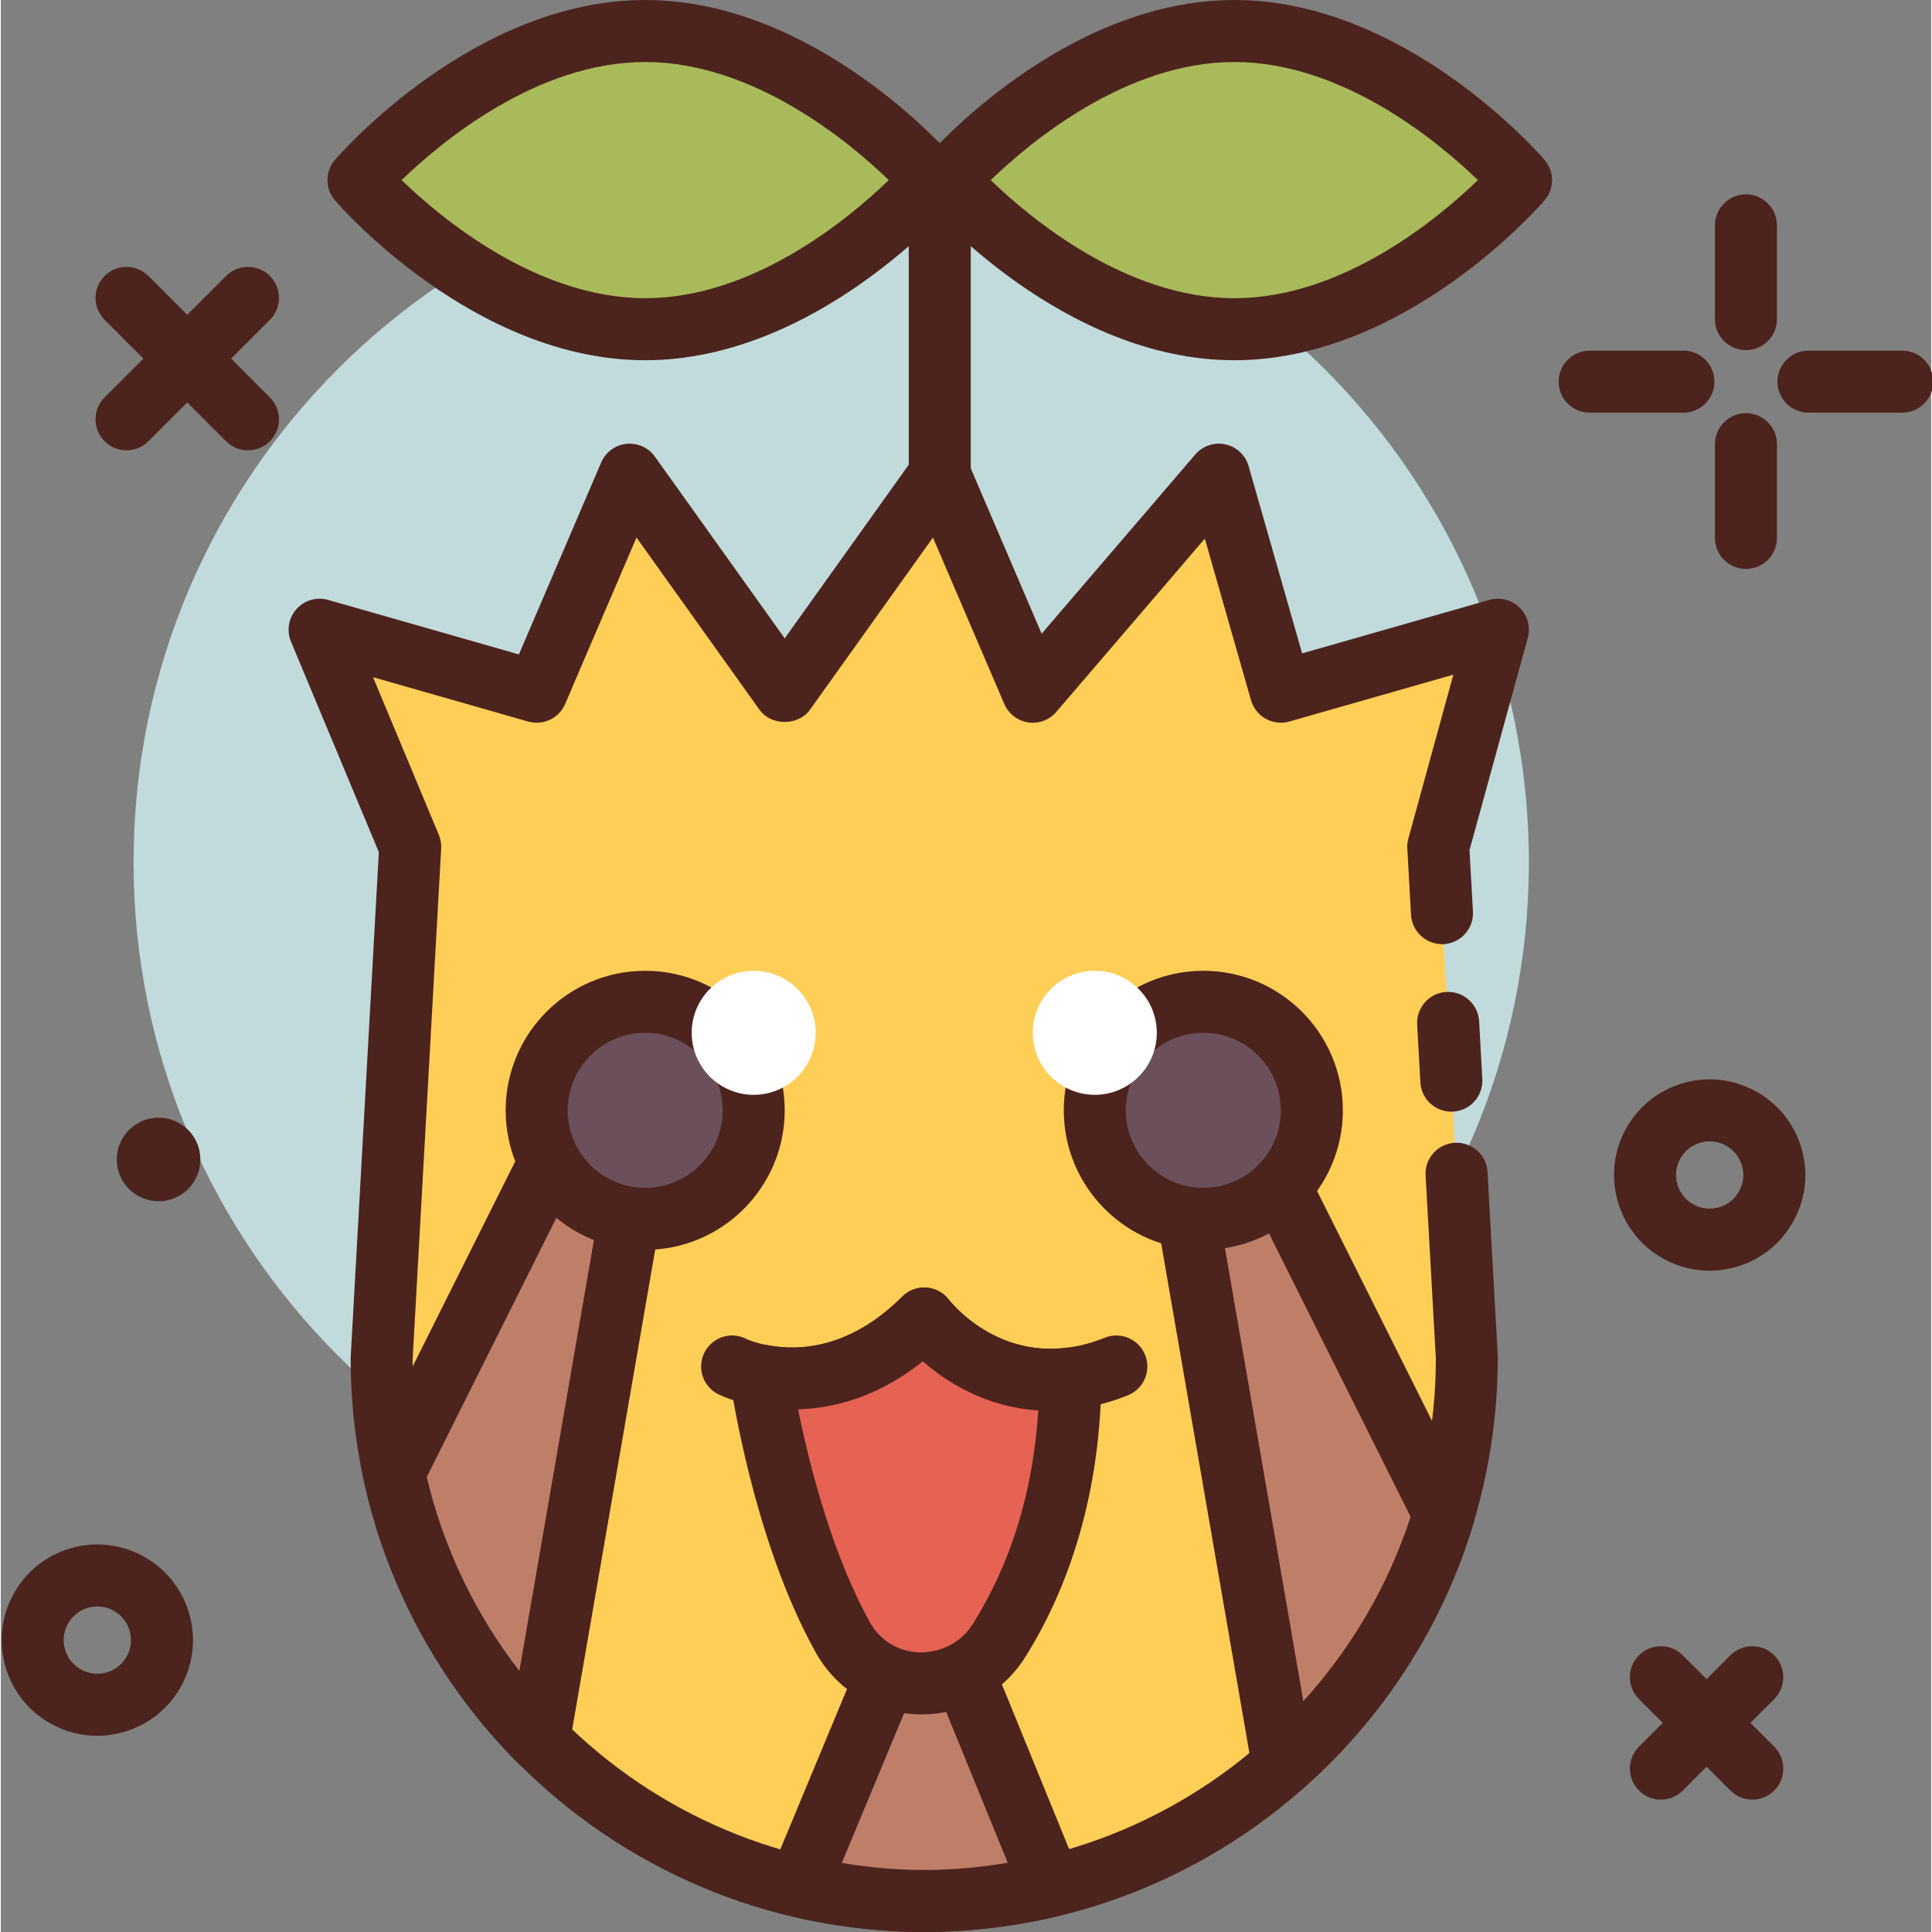
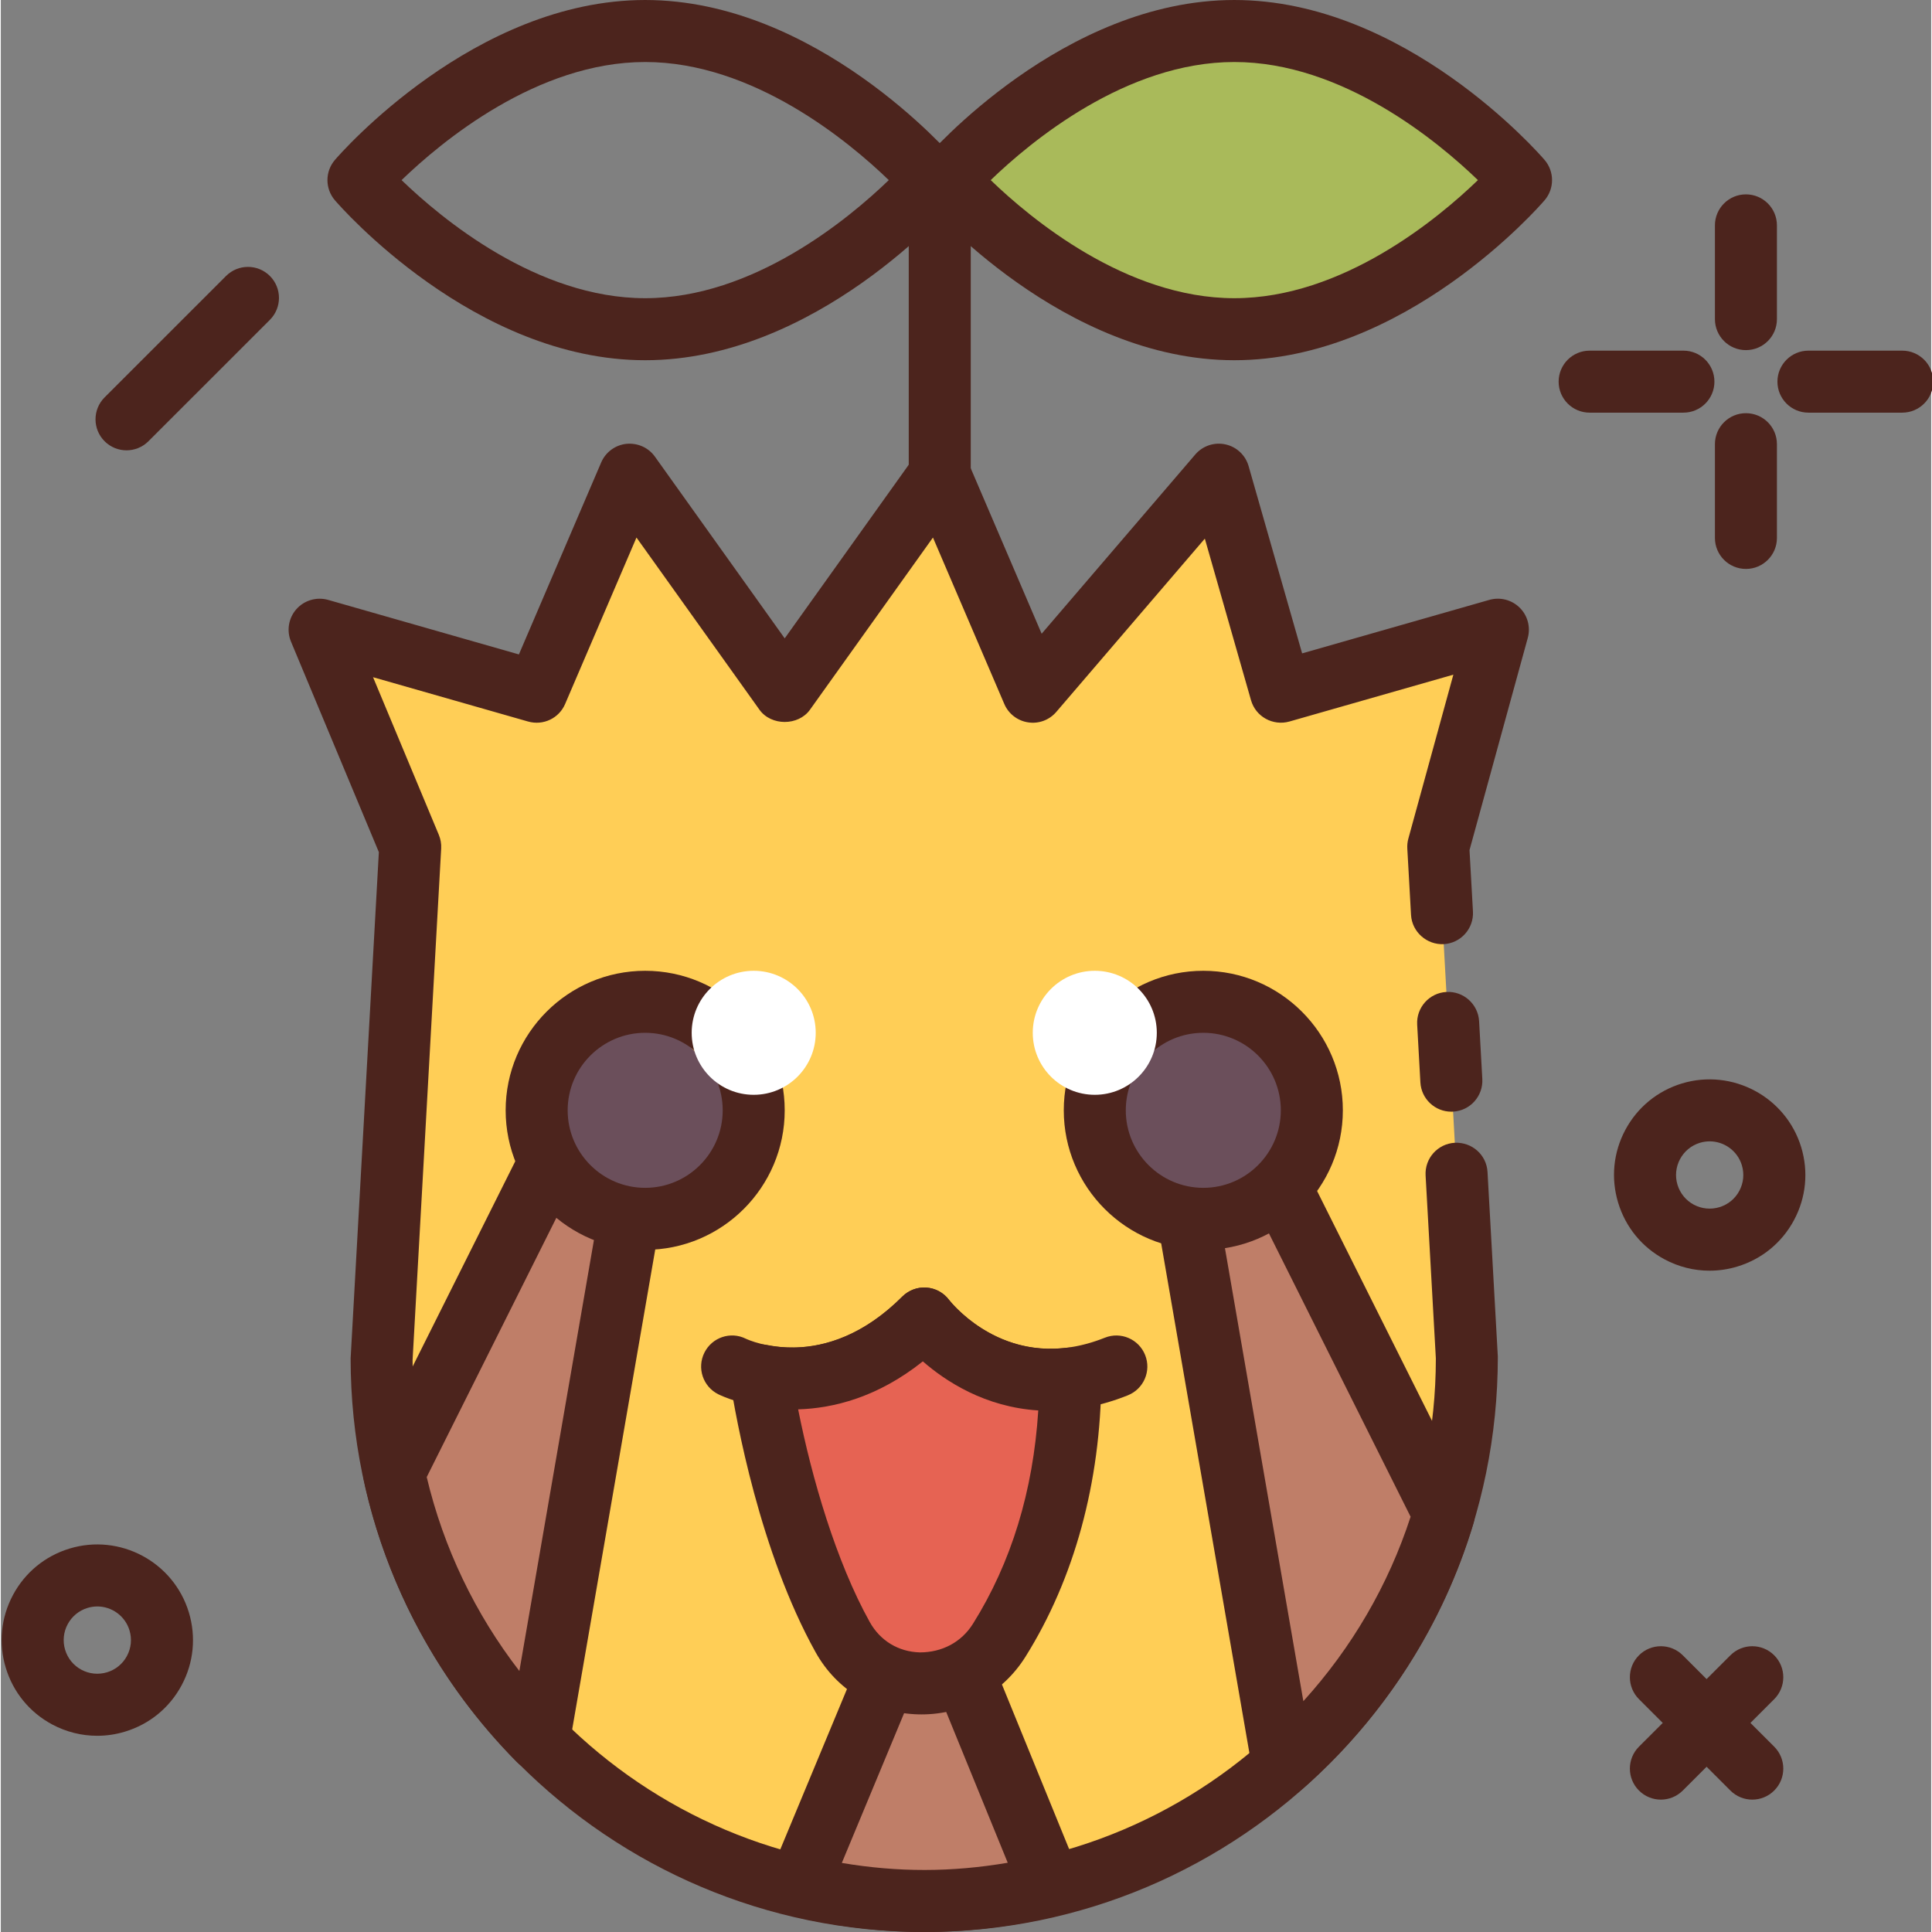
<svg xmlns="http://www.w3.org/2000/svg" height="425pt" viewBox="0 0 425 425.359" width="425pt">
  <rect x="0" y="0" width="425" height="425.359" fill="#808080" stroke="none" />
-   <path d="m336.426 189.84c0 84.832-68.77 153.598-153.598 153.598-84.832 0-153.602-68.766-153.602-153.598 0-84.832 68.77-153.602 153.602-153.602 84.828 0 153.598 68.77 153.598 153.602zm0 0" fill="#c1dbdc" />
  <g fill="#4c241d">
    <path d="m384.215 125.258c-3.77 0-6.828-3.051-6.828-6.824v-20.641c0-3.773 3.059-6.824 6.828-6.824 3.77 0 6.824 3.051 6.824 6.824v20.641c0 3.773-3.055 6.824-6.824 6.824zm0 0" />
    <path d="m384.215 77.086c-3.77 0-6.828-3.051-6.828-6.824v-20.641c0-3.773 3.059-6.828 6.828-6.828 3.77 0 6.824 3.055 6.824 6.828v20.641c0 3.773-3.055 6.824-6.824 6.824zm0 0" />
    <path d="m418.625 90.852h-20.648c-3.77 0-6.828-3.051-6.828-6.824 0-3.773 3.059-6.828 6.828-6.828h20.648c3.77 0 6.824 3.055 6.824 6.828 0 3.773-3.055 6.824-6.824 6.824zm0 0" />
    <path d="m370.453 90.852h-20.648c-3.77 0-6.828-3.051-6.828-6.824 0-3.773 3.059-6.828 6.828-6.828h20.648c3.77 0 6.824 3.055 6.824 6.828 0 3.773-3.055 6.824-6.824 6.824zm0 0" />
    <path d="m21.219 382.16c-3.422 0-6.805-.84-9.906-2.492-4.961-2.656-8.59-7.086-10.219-12.477-1.629-5.371-1.07-11.07 1.586-16.031 2.652-4.961 7.074-8.586 12.461-10.223 11.105-3.367 22.887 2.934 26.258 14.047 1.629 5.379 1.07 11.082-1.582 16.039-2.656 4.961-7.078 8.586-12.461 10.219-2.02.617-4.086.918-6.137.918zm.02-28.473c-.707 0-1.43.105-2.141.32-3.906 1.184-6.121 5.324-4.938 9.23.574 1.895 1.848 3.453 3.59 4.387 1.742.93 3.754 1.121 5.641.555 1.891-.574 3.449-1.848 4.379-3.594.934-1.746 1.133-3.746.559-5.641-.969-3.191-3.91-5.258-7.09-5.258zm0 0" />
    <path d="m376.203 279.762c-3.418 0-6.801-.84-9.902-2.496-4.965-2.652-8.59-7.086-10.219-12.473-1.629-5.371-1.07-11.074 1.582-16.035 2.656-4.961 7.078-8.586 12.461-10.219 11.105-3.348 22.891 2.934 26.262 14.047 1.629 5.379 1.07 11.078-1.586 16.039-2.652 4.957-7.074 8.586-12.461 10.219-2.02.617-4.082.918-6.137.918zm.023-28.477c-.711 0-1.43.105-2.145.32-3.906 1.188-6.117 5.328-4.938 9.234.574 1.895 1.852 3.453 3.594 4.387 1.746.926 3.75 1.121 5.641.551 1.891-.57 3.449-1.844 4.379-3.59.934-1.746 1.129-3.746.559-5.641-.969-3.195-3.91-5.262-7.09-5.262zm0 0" />
    <path d="m365.488 396.215c-1.746 0-3.492-.668-4.828-2.004-2.664-2.664-2.664-6.984 0-9.652l20.129-20.117c2.664-2.668 6.988-2.668 9.652 0 2.664 2.664 2.664 6.984 0 9.652l-20.125 20.117c-1.336 1.336-3.082 2.004-4.828 2.004zm0 0" />
    <path d="m385.613 396.215c-1.746 0-3.492-.668-4.828-2.004l-20.125-20.117c-2.664-2.668-2.664-6.988 0-9.652 2.66-2.668 6.988-2.668 9.652 0l20.129 20.117c2.664 2.668 2.664 6.988 0 9.652-1.332 1.336-3.082 2.004-4.828 2.004zm0 0" />
    <path d="m27.676 99.148c-1.746 0-3.496-.668-4.828-2-2.664-2.668-2.664-6.988 0-9.656l26.738-26.73c2.668-2.668 6.988-2.668 9.656 0 2.664 2.664 2.664 6.984 0 9.652l-26.742 26.734c-1.332 1.332-3.078 2-4.824 2zm0 0" />
  </g>
-   <path d="m204.996 39.652s-28.262 32.828-63.129 32.828c-34.867 0-63.129-32.828-63.129-32.828s28.262-32.828 63.129-32.828c34.867 0 63.129 32.828 63.129 32.828zm0 0" fill="#a9ba5a" />
  <path d="m141.867 79.309c-37.566 0-67.066-33.762-68.301-35.203-2.203-2.559-2.203-6.344 0-8.906 1.234-1.441 30.734-35.199 68.301-35.199 37.566 0 67.066 33.758 68.301 35.199 2.207 2.562 2.207 6.348 0 8.906-1.234 1.441-30.734 35.203-68.301 35.203zm-53.633-39.656c8.762 8.461 29.805 26 53.633 26 23.828 0 44.871-17.539 53.633-26-8.762-8.461-29.805-26-53.633-26-23.828 0-44.871 17.539-53.633 26zm0 0" fill="#4c241d" />
  <path d="m208.445 39.652s28.262 32.828 63.129 32.828c34.863 0 63.129-32.828 63.129-32.828s-28.266-32.828-63.129-32.828c-34.867 0-63.129 32.828-63.129 32.828zm0 0" fill="#a9ba5a" />
  <path d="m271.574 79.309c-37.566 0-67.066-33.762-68.305-35.203-2.203-2.559-2.203-6.344 0-8.906 1.238-1.441 30.738-35.199 68.305-35.199 37.566 0 67.066 33.758 68.301 35.199 2.203 2.562 2.203 6.348 0 8.906-1.234 1.441-30.734 35.203-68.301 35.203zm-53.633-39.656c8.762 8.461 29.805 26 53.633 26s44.871-17.539 53.633-26c-8.762-8.461-29.805-26-53.633-26s-44.871 17.539-53.633 26zm0 0" fill="#4c241d" />
  <path d="m206.719 138.641c-3.77 0-6.824-3.055-6.824-6.828v-88.746c0-3.773 3.055-6.828 6.824-6.828 3.773 0 6.828 3.055 6.828 6.828v88.746c0 3.773-3.055 6.828-6.828 6.828zm0 0" fill="#4c241d" />
-   <path d="m54.414 99.148c-1.746 0-3.492-.668-4.828-2l-26.738-26.734c-2.664-2.668-2.664-6.988 0-9.652 2.664-2.668 6.988-2.668 9.652 0l26.742 26.73c2.664 2.668 2.664 6.988 0 9.656-1.336 1.332-3.082 2-4.828 2zm0 0" fill="#4c241d" />
-   <path d="m43.934 255.27c0 5.086-4.117 9.203-9.199 9.203s-9.203-4.117-9.203-9.203c0-5.082 4.121-9.199 9.203-9.199s9.199 4.117 9.199 9.199zm0 0" fill="#4c241d" />
  <path d="m320.504 258.414 2.27 40.652c0 65.98-53.488 119.465-119.465 119.465-65.98 0-119.469-53.484-119.469-119.465l6.297-112.641-19.949-47.785 47.785 13.652 20.48-47.785 34.133 47.785 34.133-47.785 20.48 47.785 40.961-47.785 13.652 47.785 47.789-13.652-13.121 47.785.816 14.625" fill="#ffce56" />
  <path d="m203.309 425.359c-69.641 0-126.293-56.652-126.293-126.293l6.215-111.453-19.344-46.348c-1.008-2.418-.543-5.199 1.199-7.16 1.746-1.957 4.457-2.738 6.98-2.031l42 12.008 18.113-42.262c.969-2.266 3.086-3.832 5.539-4.102 2.488-.238 4.863.816 6.293 2.82l28.574 40.008 28.578-40.008c1.434-2.008 3.844-3.059 6.289-2.82 2.457.27 4.57 1.836 5.543 4.102l16.16 37.707 33.82-39.461c1.637-1.906 4.188-2.766 6.641-2.227 2.457.531 4.418 2.375 5.105 4.793l11.781 41.219 41.219-11.777c2.375-.676 4.922-.02 6.68 1.715 1.754 1.73 2.434 4.277 1.781 6.656l-12.828 46.715.758 13.512c.207 3.77-2.676 6.988-6.438 7.195-3.695.188-6.984-2.668-7.195-6.434l-.82-14.629c-.039-.73.039-1.473.234-2.184l9.906-36.082-36.109 10.32c-3.625 1.008-7.406-1.066-8.441-4.691l-10.168-35.582-32.699 38.148c-1.531 1.793-3.875 2.672-6.215 2.305-2.332-.352-4.312-1.883-5.242-4.059l-15.703-36.633-27.078 37.914c-2.566 3.586-8.547 3.586-11.113 0l-27.082-37.914-15.703 36.633c-1.348 3.168-4.816 4.812-8.148 3.879l-34.145-9.762 14.48 34.703c.395.945.574 1.977.52 3.004l-6.297 112.641c.012 61.727 50.539 112.262 112.652 112.262 62.109 0 112.637-50.535 112.637-112.641l-2.258-40.273c-.211-3.766 2.668-6.988 6.438-7.195 3.793-.168 6.984 2.668 7.195 6.434l2.27 40.652c.012 70.023-56.641 126.676-126.281 126.676zm0 0" fill="#4c241d" />
  <path d="m175.668 415.191c8.887 2.105 18.109 3.34 27.641 3.34 9.59 0 18.871-1.25 27.809-3.383l-27.449-67.27zm0 0" fill="#bf7e68" />
  <path d="m203.309 425.359c-9.523 0-19.352-1.188-29.215-3.527-1.945-.461-3.594-1.75-4.504-3.539-.91-1.777-.992-3.875-.223-5.719l27.996-67.312c1.059-2.547 3.547-4.207 6.301-4.207h.027c2.766.004 5.25 1.684 6.293 4.246l27.449 67.266c.75 1.848.664 3.926-.25 5.699-.91 1.773-2.547 3.062-4.484 3.52-9.93 2.375-19.82 3.574-29.391 3.574zm-18.148-15.207c12.359 2.082 24.145 2.066 36.527-.039l-18.082-44.312zm0 0" fill="#4c241d" />
  <path d="m231.172 310.605c-12.172 0-21.98-5.352-28.238-10.824-22.551 18.031-44.004 7.664-44.973 7.184-3.375-1.684-4.742-5.785-3.055-9.16 1.676-3.359 5.75-4.746 9.113-3.07.828.391 17.328 7.844 34.461-9.277 1.395-1.398 3.371-2.133 5.309-1.977 1.973.137 3.789 1.125 4.977 2.711.512.656 13.219 16.746 34.297 8.328 3.508-1.406 7.477.301 8.875 3.805 1.402 3.5-.301 7.473-3.805 8.875-6.027 2.414-11.715 3.406-16.961 3.406zm0 0" fill="#4c241d" />
  <path d="m203.309 290.289c-14.125 14.121-28.211 14.09-36.035 12.512 2.293 14.758 8.004 39.559 18.074 57.641 7.418 13.324 26.375 13.605 34.469.68 7.797-12.449 15.461-31.332 15.664-57.617-20.297 2.559-32.172-13.215-32.172-13.215zm0 0" fill="#e66353" />
  <path d="m202.715 377.453c-.242 0-.48 0-.719-.008-9.527-.246-17.98-5.359-22.613-13.688-12.293-22.086-17.539-51.441-18.855-59.91-.34-2.207.418-4.441 2.031-5.98 1.613-1.547 3.891-2.195 6.066-1.762 7.305 1.473 18.391.816 29.855-10.645 1.395-1.398 3.371-2.133 5.305-1.98 1.961.133 3.766 1.113 4.953 2.672.477.613 10.02 12.582 25.887 10.582 1.973-.242 3.922.359 5.391 1.672 1.469 1.305 2.309 3.188 2.289 5.152-.176 22.863-5.953 44.02-16.703 61.188-5.004 7.992-13.52 12.707-22.887 12.707zm-27.172-67.16c3.02 15.168 8.344 33.48 15.77 46.828 2.297 4.117 6.316 6.551 11.031 6.68 4.875 0 9.141-2.234 11.688-6.301 8.438-13.473 13.262-29.238 14.379-46.969-11.711-.738-20.359-6.391-25.414-10.805-9.965 7.953-19.754 10.332-27.453 10.566zm0 0" fill="#4c241d" />
  <path d="m268.16 234.211-10.695 11.035 24.805 143.305c16.504-14.574 28.98-33.566 35.453-55.211zm0 0" fill="#bf7e68" />
  <path d="m282.27 395.379c-.758 0-1.527-.125-2.262-.387-2.332-.82-4.039-2.84-4.461-5.273l-24.805-143.309c-.375-2.152.309-4.352 1.824-5.918l10.691-11.035c1.543-1.586 3.773-2.324 5.945-1.992 2.184.34 4.074 1.715 5.066 3.691l49.562 99.129c.777 1.551.93 3.348.434 5.008-6.723 22.48-19.68 42.66-37.473 58.379-1.273 1.113-2.883 1.707-4.523 1.707zm-17.48-147.871 21.984 127.031c10.672-11.766 18.727-25.578 23.613-40.605l-44.023-88.055zm0 0" fill="#4c241d" />
  <path d="m142.32 245.246-10.691-11.031-45.059 90.113c4.883 22.652 16.156 42.926 31.887 58.805zm0 0" fill="#bf7e68" />
  <path d="m118.457 389.961c-1.793 0-3.547-.707-4.852-2.023-16.98-17.145-28.637-38.645-33.711-62.172-.324-1.52-.125-3.105.57-4.496l45.055-90.113c.988-1.977 2.879-3.352 5.066-3.691 2.164-.355 4.398.406 5.941 1.992l10.695 11.035c1.516 1.566 2.195 3.766 1.824 5.918l-23.863 137.887c-.438 2.516-2.238 4.582-4.68 5.348-.672.215-1.363.316-2.047.316zm-24.688-64.762c3.699 15.574 10.656 30.094 20.398 42.695l20.832-120.387-1.57-1.625zm0 0" fill="#4c241d" />
  <path d="m288.641 244.453c0 13.195-10.699 23.895-23.895 23.895-13.195 0-23.891-10.699-23.891-23.895s10.695-23.895 23.891-23.895c13.195 0 23.895 10.699 23.895 23.895zm0 0" fill="#6b4f5b" />
  <path d="m264.746 275.172c-16.938 0-30.719-13.777-30.719-30.719s13.781-30.719 30.719-30.719c16.941 0 30.723 13.777 30.723 30.719s-13.781 30.719-30.723 30.719zm0-47.785c-9.41 0-17.066 7.652-17.066 17.066s7.656 17.066 17.066 17.066 17.066-7.652 17.066-17.066-7.656-17.066-17.066-17.066zm0 0" fill="#4c241d" />
-   <path d="m165.762 244.453c0 13.195-10.699 23.895-23.895 23.895-13.195 0-23.895-10.699-23.895-23.895s10.699-23.895 23.895-23.895c13.195 0 23.895 10.699 23.895 23.895zm0 0" fill="#6b4f5b" />
+   <path d="m165.762 244.453c0 13.195-10.699 23.895-23.895 23.895-13.195 0-23.895-10.699-23.895-23.895s10.699-23.895 23.895-23.895zm0 0" fill="#6b4f5b" />
  <path d="m141.867 275.172c-16.941 0-30.719-13.777-30.719-30.719s13.777-30.719 30.719-30.719c16.941 0 30.719 13.777 30.719 30.719s-13.777 30.719-30.719 30.719zm0-47.785c-9.41 0-17.066 7.652-17.066 17.066s7.656 17.066 17.066 17.066c9.41 0 17.066-7.652 17.066-17.066s-7.656-17.066-17.066-17.066zm0 0" fill="#4c241d" />
  <path d="m254.508 227.387c0 7.539-6.113 13.652-13.652 13.652-7.543 0-13.656-6.113-13.656-13.652 0-7.543 6.113-13.652 13.656-13.652 7.539 0 13.652 6.109 13.652 13.652zm0 0" fill="#fff" />
  <path d="m179.414 227.387c0 7.539-6.113 13.652-13.652 13.652-7.543 0-13.656-6.113-13.656-13.652 0-7.543 6.113-13.652 13.656-13.652 7.539 0 13.652 6.109 13.652 13.652zm0 0" fill="#fff" />
-   <path d="m318.648 225.203.707 12.723" fill="#ffce56" />
  <path d="m319.352 244.754c-3.598 0-6.609-2.812-6.812-6.445l-.707-12.723c-.211-3.766 2.672-6.984 6.434-7.191 3.742-.215 6.988 2.664 7.199 6.434l.707 12.719c.211 3.766-2.672 6.988-6.434 7.195-.129.004-.258.012-.387.012zm0 0" fill="#4c241d" />
</svg>